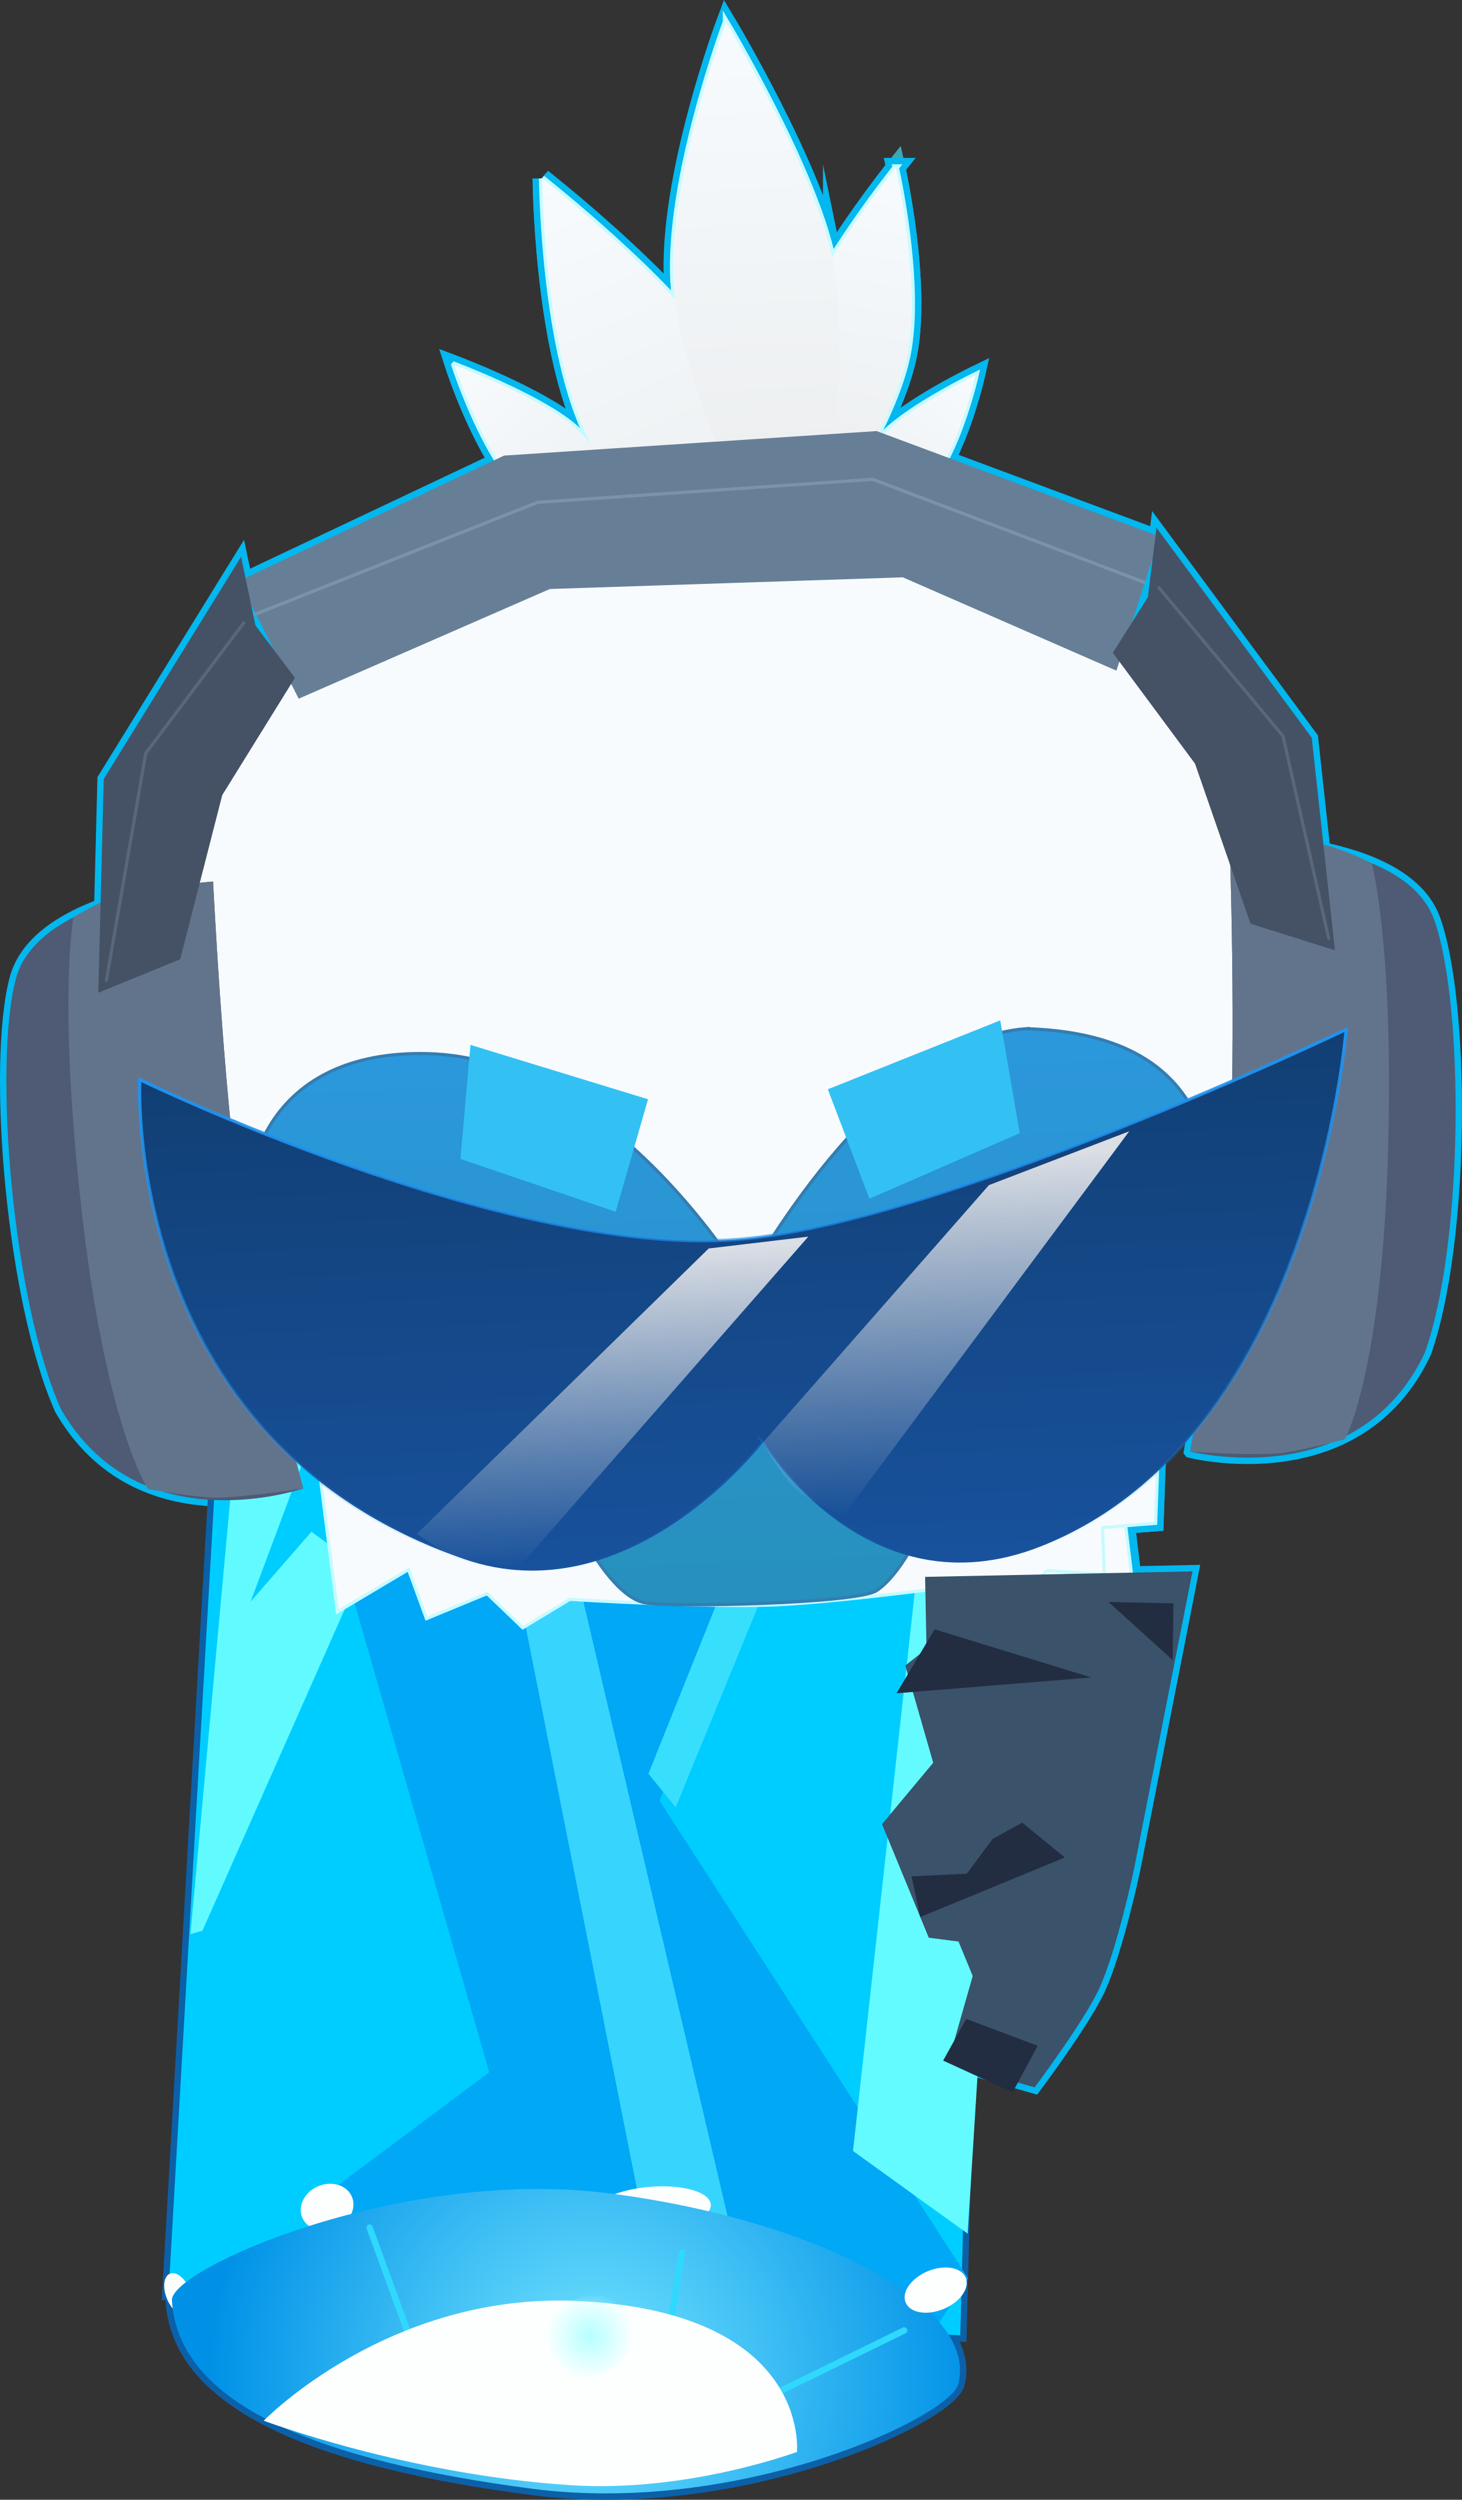
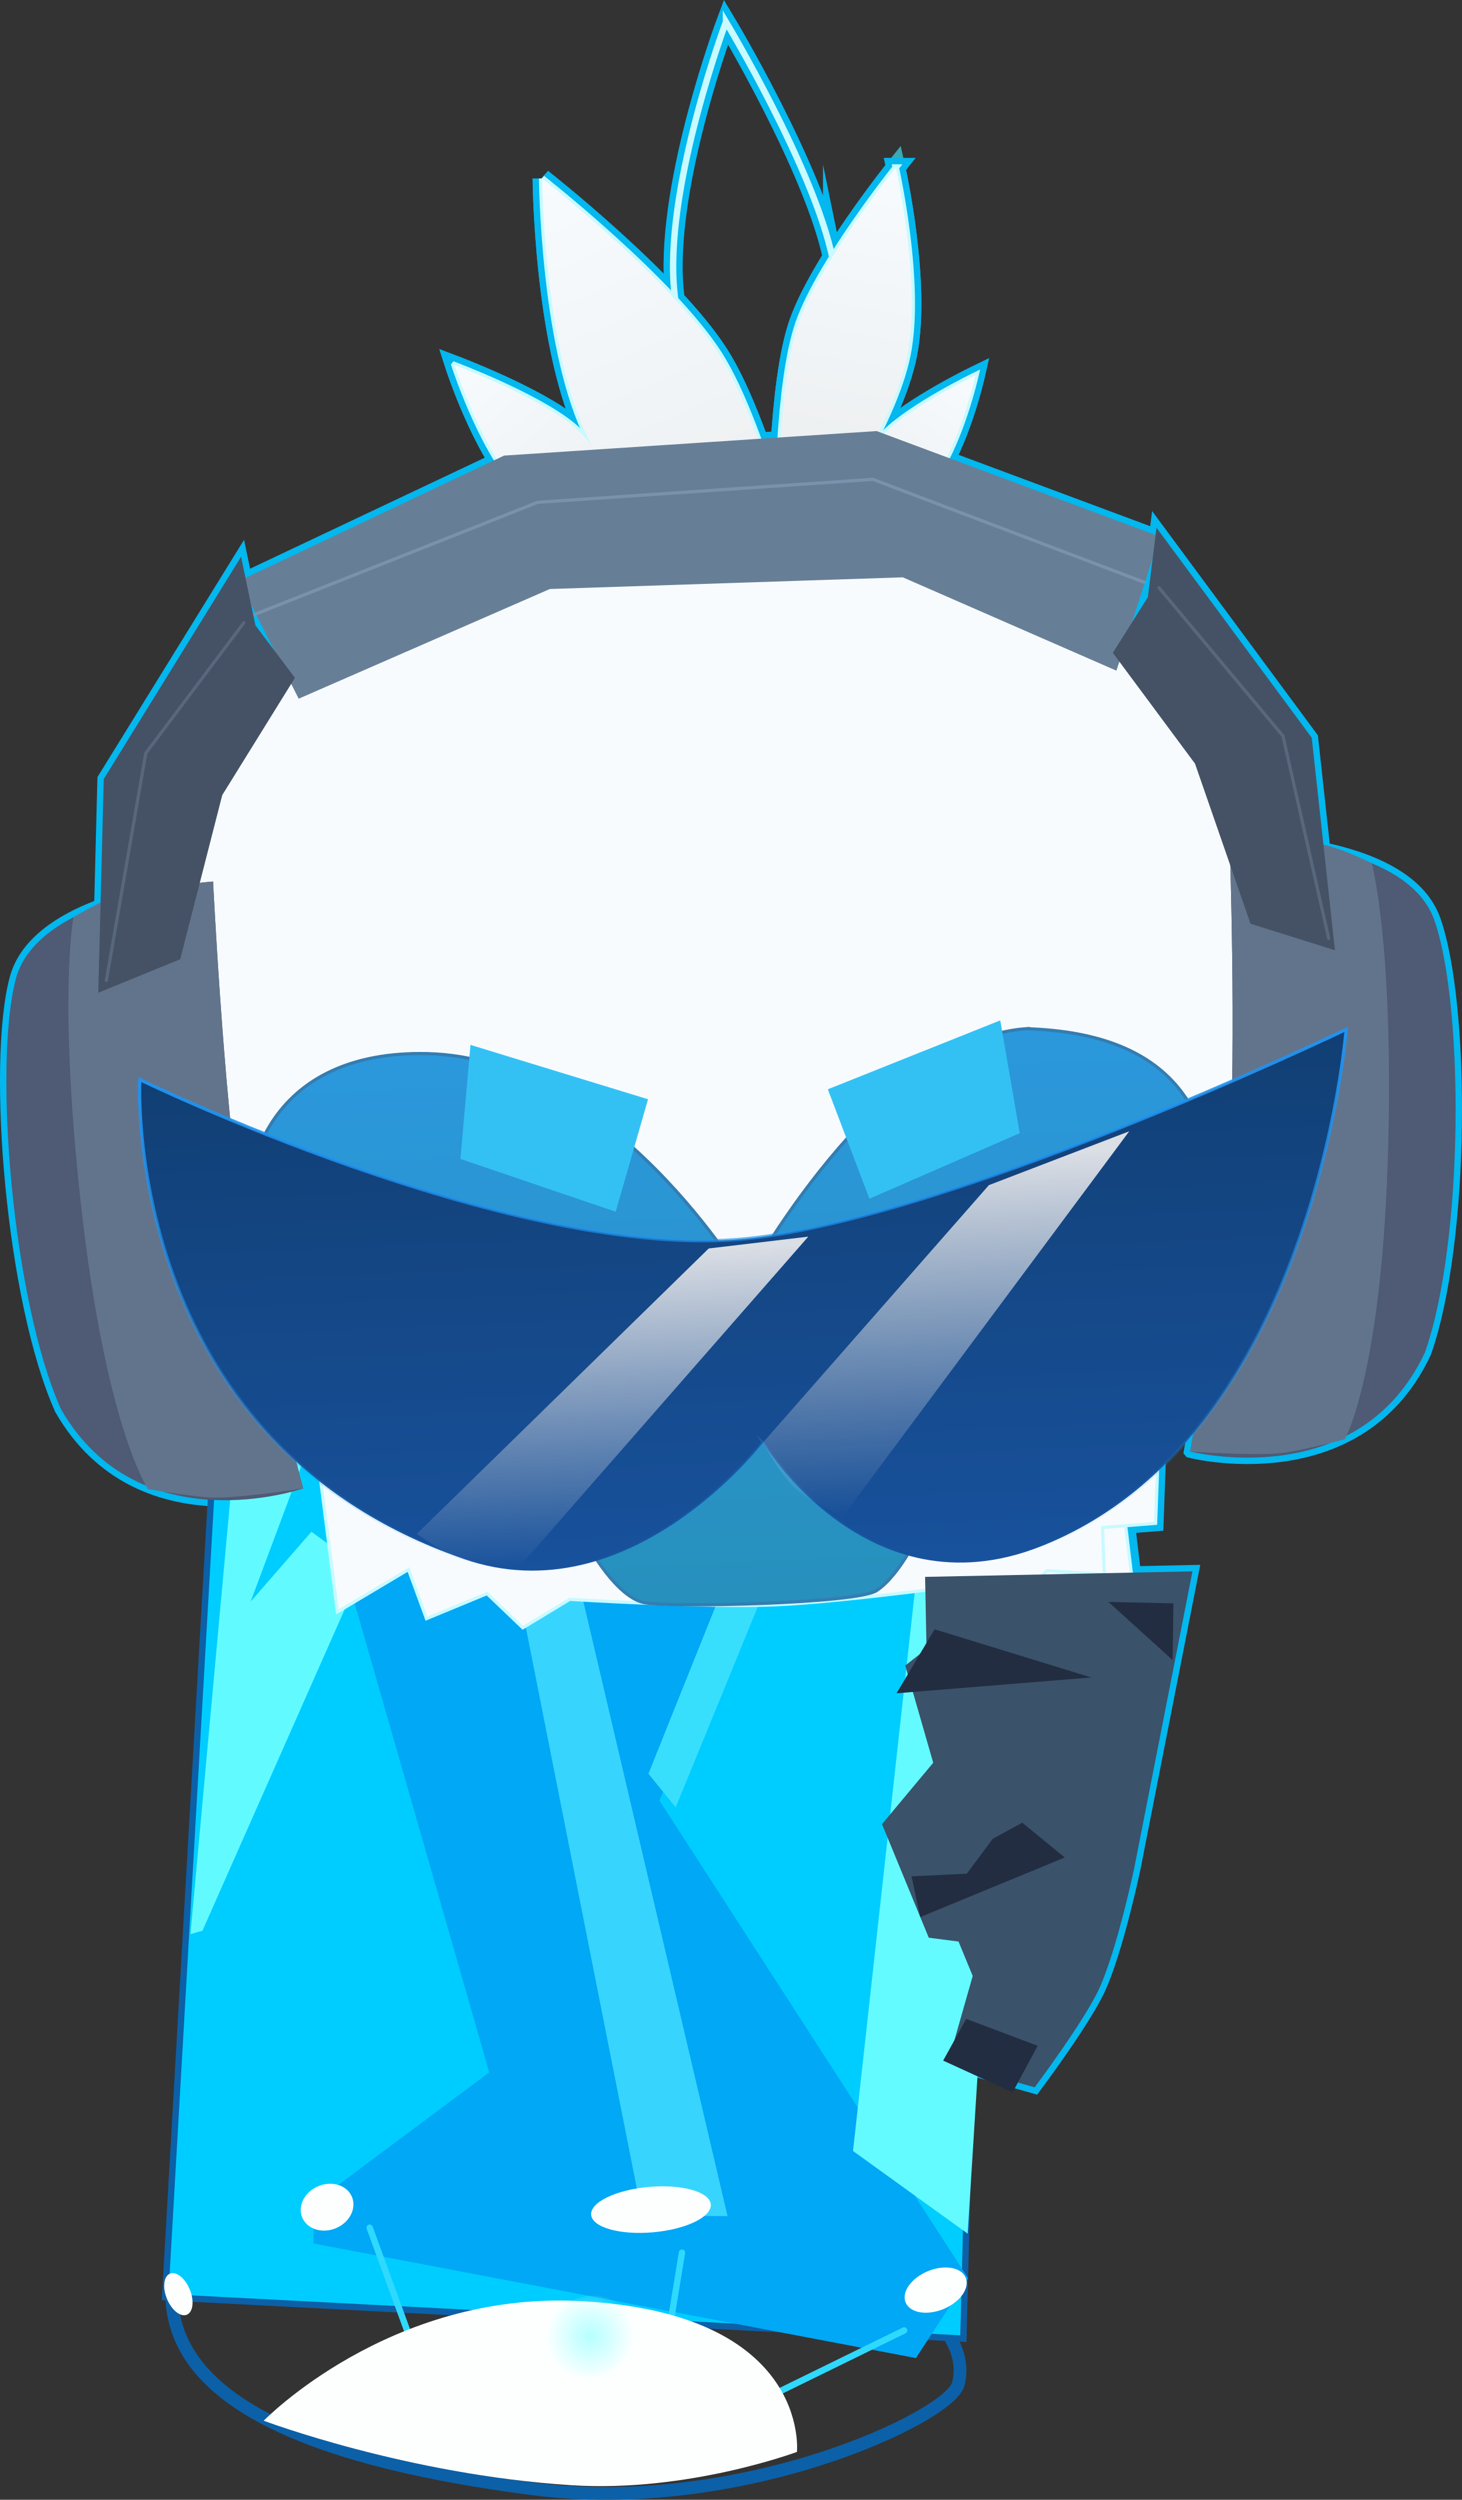
<svg xmlns="http://www.w3.org/2000/svg" version="1.1" width="114.663" height="195.963" viewBox="0,0,114.663,195.963">
  <rect x="0" y="0" width="114.663" height="195.963" fill="#333333" stroke="none" />
  <defs>
    <radialGradient cx="235.028" cy="265.038" r="29.946" gradientUnits="userSpaceOnUse" id="color-1">
      <stop offset="0" stop-color="#73e5ff" />
      <stop offset="1" stop-color="#0091e7" />
    </radialGradient>
    <radialGradient cx="234.845" cy="262.162" r="3.493" gradientUnits="userSpaceOnUse" id="color-2">
      <stop offset="0" stop-color="#b5ffff" />
      <stop offset="1" stop-color="#b5ffff" stop-opacity="0" />
    </radialGradient>
    <linearGradient x1="224.784" y1="107.169" x2="238.368" y2="122.805" gradientUnits="userSpaceOnUse" id="color-3">
      <stop offset="0" stop-color="#f7fbfe" />
      <stop offset="1" stop-color="#ebedee" />
    </linearGradient>
    <linearGradient x1="264.589" y1="108.095" x2="254.791" y2="121.756" gradientUnits="userSpaceOnUse" id="color-4">
      <stop offset="0" stop-color="#f7fbfe" />
      <stop offset="1" stop-color="#ebedee" />
    </linearGradient>
    <linearGradient x1="257.808" y1="91.973" x2="252.751" y2="120.233" gradientUnits="userSpaceOnUse" id="color-5">
      <stop offset="0" stop-color="#f7fbfe" />
      <stop offset="1" stop-color="#ebedee" />
    </linearGradient>
    <linearGradient x1="232.372" y1="92.459" x2="247.858" y2="128.398" gradientUnits="userSpaceOnUse" id="color-6">
      <stop offset="0" stop-color="#f7fbfe" />
      <stop offset="1" stop-color="#ebedee" />
    </linearGradient>
    <linearGradient x1="246.956" y1="80.686" x2="248.648" y2="121.352" gradientUnits="userSpaceOnUse" id="color-7">
      <stop offset="0" stop-color="#f7fbfe" />
      <stop offset="1" stop-color="#ebedee" />
    </linearGradient>
    <linearGradient x1="245.266" y1="160.611" x2="247.103" y2="204.775" gradientUnits="userSpaceOnUse" id="color-8">
      <stop offset="0" stop-color="#2b98dd" />
      <stop offset="1" stop-color="#2790bc" />
    </linearGradient>
    <linearGradient x1="246.799" y1="161.696" x2="248.483" y2="202.175" gradientUnits="userSpaceOnUse" id="color-9">
      <stop offset="0" stop-color="#113f74" />
      <stop offset="1" stop-color="#18529d" />
    </linearGradient>
    <linearGradient x1="246.799" y1="161.696" x2="248.483" y2="202.175" gradientUnits="userSpaceOnUse" id="color-10">
      <stop offset="0" stop-color="#2093f0" />
      <stop offset="1" stop-color="#2093f0" stop-opacity="0" />
    </linearGradient>
    <linearGradient x1="236.167" y1="177.229" x2="237.182" y2="201.635" gradientUnits="userSpaceOnUse" id="color-11">
      <stop offset="0" stop-color="#dadee5" />
      <stop offset="1" stop-color="#dadee5" stop-opacity="0" />
    </linearGradient>
    <linearGradient x1="262.569" y1="169.793" x2="263.722" y2="197.512" gradientUnits="userSpaceOnUse" id="color-12">
      <stop offset="0" stop-color="#dadee5" />
      <stop offset="1" stop-color="#dadee5" stop-opacity="0" />
    </linearGradient>
  </defs>
  <g transform="translate(-188.567,-79.026)">
    <g data-paper-data="{&quot;isPaintingLayer&quot;:true}" fill-rule="nonzero" stroke-linejoin="miter" stroke-miterlimit="10" stroke-dasharray="" stroke-dashoffset="0" style="mix-blend-mode: normal">
      <path d="M230.272,274.122c-16.4,-2.136 -27.751,-6.486 -28.221,-14.768c-0.139,-2.446 18.019,-10.507 34.419,-8.371c16.4,2.136 28.902,8.889 27.244,14.96c-0.7,2.564 -17.042,10.316 -33.442,8.18z" fill="none" stroke="#0c60a7" stroke-width="1" stroke-linecap="butt" />
      <path d="M277.505,225.56c0,0 -1.324,6.272 -2.718,9.332c-1.159,2.544 -5.073,7.766 -5.073,7.766l-6.794,-1.936l1.936,-6.794l-1.112,-2.698l-2.334,-0.301l-3.668,-8.905l4.016,-4.81l-2.192,-7.619l1.667,-1.318l-0.112,-5.635l20.97,-0.432z" fill="none" stroke="#03b7ef" stroke-width="1" stroke-linecap="round" />
      <path d="M193.352,189.499c-3.805,-8.487 -5.324,-26.978 -3.544,-33.726c1.78,-6.748 15.471,-7.642 15.471,-7.642c0,0 0.795,16.217 2.115,25.107c1.32,8.89 4.949,22.47 4.949,22.47c0,0 -12.842,4.466 -18.991,-6.209z" fill="#9d000b" stroke="#03b7ef" stroke-width="1" stroke-linecap="round" />
      <path d="M281.913,192.813c0,0 2.489,-13.834 3.066,-22.803c0.577,-8.969 0.022,-25.196 0.022,-25.196c0,0 13.718,-0.246 16.053,6.331c2.334,6.577 2.356,25.131 -0.73,33.904c-5.241,11.149 -18.41,7.765 -18.41,7.765z" data-paper-data="{&quot;index&quot;:null}" fill="#9d000b" stroke="#03b7ef" stroke-width="1" stroke-linecap="round" />
      <path d="M265.987,179.383l-2.108,82.714l-62.098,-3.224l4.3,-74.835z" fill="none" stroke="#0c60a7" stroke-width="1" stroke-linecap="round" />
      <path d="M207.326,124.565l20.775,-9.823l29.217,-1.923l22.204,8.27l-3.394,10.514l-16.756,-7.318l-27.681,0.916l-19.699,8.599z" fill="#677f96" stroke="#03b7ef" stroke-width="1" stroke-linecap="round" />
      <path d="M279.268,120.393l12.178,16.467l1.82,16.662l-6.622,-2.082l-4.353,-12.549l-6.446,-8.69l2.748,-4.358z" fill="#455265" stroke="#03b7ef" stroke-width="1" stroke-linecap="round" />
      <path d="M208.598,128.048l3.101,4.114l-5.702,9.196l-3.296,12.867l-6.426,2.625l0.43,-16.756l10.769,-17.422z" data-paper-data="{&quot;index&quot;:null}" fill="#455265" stroke="#03b7ef" stroke-width="1" stroke-linecap="round" />
      <path d="M233.491,112.414c2.806,2.336 6.675,8.89 6.675,8.89l-2.221,1.546c0,0 -6.126,-2.721 -8.911,-5.793c-2.785,-3.072 -4.822,-9.411 -4.822,-9.411c0,0 6.472,2.432 9.278,4.769z" fill="none" stroke="#3ba9b4" stroke-width="1.5" stroke-linecap="round" />
      <path d="M259.738,106.845c-1.131,5.632 -6.456,13.15 -6.456,13.15l-3.711,-0.331c0,0 -0.037,-10.584 1.637,-15.343c1.674,-4.759 7.611,-12.167 7.611,-12.167c0,0 2.05,9.059 0.92,14.691z" data-paper-data="{&quot;index&quot;:null}" fill="none" stroke="#3ba9b4" stroke-width="1.5" stroke-linecap="round" />
      <path d="M231.087,93.013c0,0 10.18,7.989 13.879,13.786c3.699,5.797 6.935,19.856 6.935,19.856l-4.823,1.592c0,0 -9.402,-8.325 -12.651,-15.449c-3.25,-7.125 -3.34,-19.785 -3.34,-19.785z" fill="none" stroke="#03b7ef" stroke-width="1.5" stroke-linecap="round" />
      <path d="M259.413,182.021l15.204,-2.053l2.951,24.634l-11.278,7.838l-10.703,-10.264z" fill="none" stroke="#03b7ef" stroke-width="1.5" stroke-linecap="round" />
      <path d="M253.863,99.295c1.44,7.006 -0.639,21.866 -0.639,21.866l-5.276,-0.245c0,0 -6.041,-11.58 -6.551,-19.708c-0.51,-8.128 4.105,-20.461 4.105,-20.461c0,0 6.922,11.543 8.361,18.549z" fill="none" stroke="#03b7ef" stroke-width="1.5" stroke-linecap="round" />
-       <path d="M246.368,117.235c12.621,-1.633 21.579,1.346 32.182,13.157c10.602,11.811 9.055,32.302 9.055,32.302c0,0 8.295,-1.349 10.538,6.171c2.243,7.52 -0.466,15.603 -4.323,19.64c-3.858,4.037 -12.829,0.534 -12.829,0.534l-1.742,4.571l-0.168,4.718l-4.174,0.329l0.14,3.661l-4.407,-0.296l-2.555,2.568l-2.01,-1.674c0,0 -11.151,1.56 -16.732,1.791c-5.581,0.231 -16.12,-0.432 -16.12,-0.432l-3.638,2.2l-2.79,-2.669l-4.707,1.944l-1.418,-3.87l-5.538,3.299l-1.305,-10.242l-1.683,-2.239c0,0 -8.343,4.715 -14.039,-1.314c-5.695,-6.029 -6.269,-15.189 -5.222,-19.61c1.047,-4.422 10.459,-3.181 10.459,-3.181c0,0 -3.908,-23.309 6.218,-35.875c10.126,-12.566 24.187,-13.851 36.808,-15.484z" fill="none" stroke="#3ba9b4" stroke-width="1.5" stroke-linecap="round" />
      <path d="M233.491,112.414c2.806,2.336 6.675,8.89 6.675,8.89l-2.221,1.546c0,0 -6.126,-2.721 -8.911,-5.793c-2.785,-3.072 -4.822,-9.411 -4.822,-9.411c0,0 6.472,2.432 9.278,4.769z" fill="none" stroke="#03b7ef" stroke-width="1.5" stroke-linecap="round" />
      <path d="M261.859,116.442c-2.018,2.692 -6.728,5.322 -6.728,5.322l-1.878,-1.111c0,0 2.649,-5.603 4.733,-7.696c2.085,-2.093 7.09,-4.511 7.09,-4.511c0,0 -1.2,5.305 -3.218,7.997z" data-paper-data="{&quot;index&quot;:null}" fill="none" stroke="#03b7ef" stroke-width="1.5" stroke-linecap="round" />
      <path d="M258.818,92.154c0,0 2.051,9.059 0.92,14.691c-1.131,5.632 -6.456,13.15 -6.456,13.15l-3.711,-0.331c0,0 -0.037,-10.584 1.637,-15.343c1.674,-4.759 7.611,-12.167 7.611,-12.167z" data-paper-data="{&quot;index&quot;:null}" fill="none" stroke="#03b7ef" stroke-width="1.5" stroke-linecap="round" />
      <path d="M231.087,93.013c0,0 10.18,7.989 13.879,13.786c3.699,5.797 6.935,19.856 6.935,19.856l-4.823,1.592c0,0 -9.402,-8.325 -12.651,-15.449c-3.25,-7.125 -3.34,-19.785 -3.34,-19.785z" fill="none" stroke="#03b7ef" stroke-width="1.5" stroke-linecap="round" />
      <path d="M246.368,117.235c12.621,-1.633 21.579,1.346 32.182,13.157c10.602,11.811 9.055,32.302 9.055,32.302c0,0 8.295,-1.349 10.538,6.171c2.243,7.52 -0.466,15.603 -4.323,19.64c-3.858,4.037 -12.829,0.534 -12.829,0.534l-1.742,4.571l-0.168,4.718l-4.174,0.329l0.14,3.661l-4.407,-0.296l-2.555,2.568l-2.01,-1.674c0,0 -11.151,1.56 -16.732,1.791c-5.581,0.231 -16.12,-0.432 -16.12,-0.432l-3.638,2.2l-2.79,-2.669l-4.707,1.944l-1.418,-3.87l-5.538,3.299l-1.305,-10.242l-1.683,-2.239c0,0 -8.343,4.715 -14.039,-1.314c-5.695,-6.029 -6.269,-15.189 -5.222,-19.61c1.047,-4.422 10.459,-3.181 10.459,-3.181c0,0 -3.908,-23.309 6.218,-35.875c10.126,-12.566 24.187,-13.851 36.808,-15.484z" fill="none" stroke="#03b7ef" stroke-width="1.5" stroke-linecap="round" />
      <path d="M234.763,176.45c5.595,5.65 6.309,14.015 1.594,18.685c-4.715,4.67 -13.073,3.875 -18.668,-1.775c-5.595,-5.65 -6.309,-14.015 -1.594,-18.685c4.715,-4.67 13.073,-3.875 18.668,1.775z" fill="none" stroke="#3ba9b4" stroke-width="1.5" stroke-linecap="butt" />
      <path d="M276.222,171.4c5.086,4.262 5.07,12.658 -0.037,18.752c-5.107,6.095 -13.37,7.581 -18.456,3.319c-5.086,-4.262 -5.07,-12.658 0.037,-18.752c5.107,-6.095 13.37,-7.581 18.456,-3.319z" data-paper-data="{&quot;index&quot;:null}" fill="none" stroke="#3ba9b4" stroke-width="1.5" stroke-linecap="butt" />
      <path d="M234.773,188.343c0.393,2.696 -0.789,5.1 -2.639,5.369c-1.85,0.269 -3.668,-1.697 -4.061,-4.393c-0.393,-2.696 0.789,-5.1 2.639,-5.369c1.85,-0.269 3.668,1.697 4.061,4.393z" fill="none" stroke="#3ba9b4" stroke-width="1.5" stroke-linecap="butt" />
      <path d="M262.618,181.848c1.866,0.115 3.243,2.412 3.076,5.132c-0.167,2.719 -1.816,4.83 -3.682,4.715c-1.866,-0.115 -3.243,-2.412 -3.076,-5.132c0.167,-2.719 1.816,-4.83 3.682,-4.715z" data-paper-data="{&quot;index&quot;:null}" fill="none" stroke="#3ba9b4" stroke-width="1.5" stroke-linecap="butt" />
      <path d="M225.467,160.939l13.924,4.261l-2.537,8.818l-12.176,-4.14z" fill="none" stroke="#3ba9b4" stroke-width="1.5" stroke-linecap="round" />
      <path d="M268.544,167.859l-11.79,5.137l-3.261,-8.577l13.522,-5.403z" data-paper-data="{&quot;index&quot;:null}" fill="none" stroke="#3ba9b4" stroke-width="1.5" stroke-linecap="round" />
      <path d="M204.504,171.677c0,0 1.252,6.9 2.343,9.99c0.944,2.673 3.098,7.571 3.098,7.571c0,0 -1.165,1.179 -4.38,0.544c-2.195,-0.434 -8.458,-10.959 -6.01,-14.97c2.011,-3.295 4.948,-3.135 4.948,-3.135z" data-paper-data="{&quot;index&quot;:null}" fill="none" stroke="#3ba9b4" stroke-width="1.5" stroke-linecap="round" />
      <path d="M291.899,169.673c3.11,3.521 -1.218,14.979 -3.304,15.789c-3.055,1.187 -4.408,0.229 -4.408,0.229c0,0 1.266,-5.198 1.729,-7.995c0.535,-3.233 0.563,-10.246 0.563,-10.246c0,0 2.864,-0.67 5.42,2.223z" data-paper-data="{&quot;index&quot;:null}" fill="none" stroke="#3ba9b4" stroke-width="1.5" stroke-linecap="round" />
      <path d="M224.213,107.646c0,0 6.472,2.432 9.278,4.769c2.806,2.336 6.675,8.89 6.675,8.89l-2.221,1.546c0,0 -6.126,-2.721 -8.911,-5.793c-2.785,-3.072 -4.822,-9.411 -4.822,-9.411z" fill="none" stroke="#c8faff" stroke-width="0.5" stroke-linecap="round" />
      <path d="M261.859,116.442c-2.018,2.692 -6.728,5.322 -6.728,5.322l-1.878,-1.111c0,0 2.649,-5.603 4.734,-7.696c2.084,-2.093 7.09,-4.511 7.09,-4.511c0,0 -1.2,5.305 -3.218,7.997z" data-paper-data="{&quot;index&quot;:null}" fill="none" stroke="#c8faff" stroke-width="0.5" stroke-linecap="round" />
      <path d="M258.818,92.154c0,0 2.051,9.059 0.92,14.691c-1.131,5.632 -6.456,13.15 -6.456,13.15l-3.711,-0.331c0,0 -0.037,-10.584 1.637,-15.343c1.674,-4.759 7.611,-12.167 7.611,-12.167z" data-paper-data="{&quot;index&quot;:null}" fill="none" stroke="#c8faff" stroke-width="0.5" stroke-linecap="round" />
      <path d="M231.087,93.013c0,0 10.18,7.989 13.879,13.786c3.699,5.797 6.935,19.856 6.935,19.856l-4.823,1.592c0,0 -9.402,-8.325 -12.651,-15.449c-3.25,-7.125 -3.34,-19.785 -3.34,-19.785z" fill="none" stroke="#c8faff" stroke-width="0.5" stroke-linecap="round" />
      <path d="M259.413,182.021l15.204,-2.053l2.951,24.634l-11.278,7.838l-10.703,-10.264z" fill="#f7fbfe" stroke="#c8faff" stroke-width="0.25" stroke-linecap="round" />
      <path d="M265.987,179.383l-2.108,82.714l-62.098,-3.224l4.3,-74.835z" fill="#00cdff" stroke="#000000" stroke-width="0" stroke-linecap="round" />
      <path d="M213.228,251.699l13.708,-10.213l-16.137,-56.23l43.495,0.701l-14.005,34.222l24.208,37.449l-4.098,6.254l-47.259,-8.986z" fill="#00a8f6" stroke="#000000" stroke-width="0" stroke-linecap="round" />
      <path d="M230.744,189.334l14.884,63.42l-6.696,-0.052l-12.022,-60.735z" fill="#37d5fd" stroke="#000000" stroke-width="0" stroke-linecap="round" />
      <path d="M239.422,218.076l12.998,-32.402l3.675,-0.46l-14.534,35.494z" fill="#38dffd" stroke="#000000" stroke-width="0" stroke-linecap="round" />
      <path d="M203.22,260.483c-0.494,0.203 -1.19,-0.352 -1.556,-1.241c-0.366,-0.888 -0.263,-1.774 0.231,-1.977c0.494,-0.203 1.19,0.352 1.556,1.241c0.366,0.888 0.263,1.774 -0.231,1.977z" fill="#fdffff" stroke="none" stroke-width="0" stroke-linecap="butt" />
      <path d="M203.502,230.648l3.834,-41.858l7.402,-1.644l-6.516,17.438l4.769,-5.477l4.011,2.914l-12.557,28.356z" fill="#61fbff" stroke="#000000" stroke-width="0" stroke-linecap="round" />
      <path d="M268.709,185.99l-4.248,68.14l-8.993,-6.482l7.728,-69.925z" fill="#63fbff" stroke="#000000" stroke-width="0" stroke-linecap="round" />
      <path d="M239.777,254.023c-2.591,0.226 -4.761,-0.387 -4.847,-1.37c-0.086,-0.983 1.945,-1.963 4.536,-2.189c2.591,-0.226 4.761,0.387 4.847,1.37c0.086,0.983 -1.945,1.963 -4.536,2.189z" fill="#fdffff" stroke="none" stroke-width="0" stroke-linecap="butt" />
      <path d="M214.9,253.706c-1.078,0.444 -2.257,0.065 -2.632,-0.848c-0.376,-0.912 0.194,-2.012 1.272,-2.456c1.078,-0.444 2.257,-0.065 2.632,0.848c0.376,0.912 -0.194,2.012 -1.272,2.456z" fill="#fdffff" stroke="none" stroke-width="0" stroke-linecap="butt" />
-       <path d="M230.272,274.122c-16.4,-2.136 -27.751,-6.486 -28.221,-14.768c-0.139,-2.446 18.019,-10.507 34.419,-8.371c16.4,2.136 28.902,8.889 27.244,14.96c-0.7,2.564 -17.042,10.316 -33.442,8.18z" fill="url(#color-1)" stroke="none" stroke-width="0" stroke-linecap="butt" />
      <path d="M220.733,262.359l-3.175,-8.699" fill="none" stroke="#2fd9fd" stroke-width="0.5" stroke-linecap="round" />
      <path d="M248.938,266.875l10.537,-5.158" fill="none" stroke="#2fd9fd" stroke-width="0.5" stroke-linecap="round" />
      <path d="M240.833,263.065l1.221,-7.447" fill="none" stroke="#2fd9fd" stroke-width="0.5" stroke-linecap="round" />
      <path d="M251.07,271.238c0,0 -8.553,3.194 -17.677,2.613c-12.916,-0.822 -24.142,-5.059 -24.142,-5.059c0,0 9.82,-10.112 24.691,-9.382c18.24,0.894 17.128,11.829 17.128,11.829z" fill="#fdffff" stroke="none" stroke-width="0" stroke-linecap="butt" />
      <path d="M262.562,260.037c-1.302,0.536 -2.631,0.307 -2.968,-0.513c-0.338,-0.82 0.444,-1.919 1.746,-2.455c1.302,-0.536 2.631,-0.307 2.968,0.513c0.338,0.82 -0.444,1.919 -1.746,2.455z" fill="#fdffff" stroke="none" stroke-width="0" stroke-linecap="butt" />
      <path d="M236.032,265.043c-1.784,0.735 -3.761,0.041 -4.417,-1.55c-0.655,-1.591 0.259,-3.477 2.043,-4.211c1.784,-0.735 3.761,-0.041 4.417,1.55c0.655,1.591 -0.259,3.477 -2.043,4.211z" fill="url(#color-2)" stroke="none" stroke-width="0" stroke-linecap="butt" />
      <path d="M245.502,80.747c0,0 6.922,11.543 8.361,18.549c1.44,7.006 -0.639,21.866 -0.639,21.866l-5.276,-0.245c0,0 -6.041,-11.58 -6.551,-19.708c-0.51,-8.128 4.105,-20.461 4.105,-20.461z" fill="none" stroke="#c8faff" stroke-width="0.5" stroke-linecap="round" />
      <path d="M246.368,117.235c12.621,-1.633 21.579,1.346 32.182,13.157c10.602,11.811 9.055,32.302 9.055,32.302c0,0 8.295,-1.349 10.538,6.171c2.243,7.52 -0.466,15.603 -4.323,19.64c-3.858,4.037 -12.829,0.534 -12.829,0.534l-1.742,4.571l-0.168,4.718l-4.174,0.329l0.14,3.661l-4.407,-0.296l-2.555,2.568l-2.01,-1.674c0,0 -11.151,1.56 -16.732,1.791c-5.581,0.231 -16.12,-0.432 -16.12,-0.432l-3.638,2.2l-2.79,-2.669l-4.707,1.944l-1.418,-3.87l-5.538,3.299l-1.305,-10.242l-1.683,-2.239c0,0 -8.343,4.715 -14.039,-1.314c-5.695,-6.029 -6.269,-15.189 -5.222,-19.61c1.047,-4.422 10.459,-3.181 10.459,-3.181c0,0 -3.908,-23.309 6.218,-35.875c10.126,-12.566 24.187,-13.851 36.808,-15.484z" fill="none" stroke="#c8faff" stroke-width="0.5" stroke-linecap="round" />
      <path d="M233.491,112.414c2.806,2.336 6.675,8.89 6.675,8.89l-2.221,1.546c0,0 -6.126,-2.721 -8.911,-5.793c-2.785,-3.072 -4.822,-9.411 -4.822,-9.411c0,0 6.472,2.432 9.278,4.769z" fill="url(#color-3)" stroke="#c8faff" stroke-width="0" stroke-linecap="round" />
      <path d="M265.077,108.446c0,0 -1.2,5.305 -3.218,7.997c-2.018,2.692 -6.728,5.322 -6.728,5.322l-1.878,-1.111c0,0 2.649,-5.603 4.733,-7.696c2.085,-2.093 7.09,-4.511 7.09,-4.511z" data-paper-data="{&quot;index&quot;:null}" fill="url(#color-4)" stroke="#c8faff" stroke-width="0" stroke-linecap="round" />
      <path d="M258.818,92.154c0,0 2.051,9.059 0.92,14.691c-1.131,5.632 -6.456,13.15 -6.456,13.15l-3.711,-0.331c0,0 -0.037,-10.584 1.637,-15.343c1.674,-4.759 7.611,-12.167 7.611,-12.167z" data-paper-data="{&quot;index&quot;:null}" fill="url(#color-5)" stroke="#c8faff" stroke-width="0" stroke-linecap="round" />
      <path d="M231.087,93.013c0,0 10.18,7.989 13.879,13.786c3.699,5.797 6.935,19.856 6.935,19.856l-4.823,1.592c0,0 -9.402,-8.325 -12.651,-15.449c-3.25,-7.125 -3.34,-19.785 -3.34,-19.785z" fill="url(#color-6)" stroke="#c8faff" stroke-width="0" stroke-linecap="round" />
-       <path d="M253.863,99.295c1.44,7.006 -0.639,21.866 -0.639,21.866l-5.276,-0.245c0,0 -6.041,-11.58 -6.551,-19.708c-0.51,-8.128 4.105,-20.461 4.105,-20.461c0,0 6.922,11.543 8.361,18.549z" fill="url(#color-7)" stroke="#c8faff" stroke-width="0" stroke-linecap="round" />
      <path d="M246.368,117.235c12.621,-1.633 21.579,1.346 32.182,13.157c10.602,11.811 9.055,32.302 9.055,32.302c0,0 8.295,-1.349 10.538,6.171c2.243,7.52 -0.466,15.603 -4.323,19.64c-3.858,4.037 -12.829,0.534 -12.829,0.534l-1.742,4.571l-0.168,4.718l-4.174,0.329l0.14,3.661l-4.407,-0.296l-2.555,2.568l-2.01,-1.674c0,0 -11.151,1.56 -16.732,1.791c-5.581,0.231 -16.12,-0.432 -16.12,-0.432l-3.638,2.2l-2.79,-2.669l-4.707,1.944l-1.418,-3.87l-5.538,3.299l-1.305,-10.242l-1.683,-2.239c0,0 -8.343,4.715 -14.039,-1.314c-5.695,-6.029 -6.269,-15.189 -5.222,-19.61c1.047,-4.422 10.459,-3.181 10.459,-3.181c0,0 -3.908,-23.309 6.218,-35.875c10.126,-12.566 24.187,-13.851 36.808,-15.484z" fill="#f7fbfe" stroke="#c8faff" stroke-width="0" stroke-linecap="round" />
      <path d="M269.029,159.67c11.7,0.345 15.966,6.694 14.511,18.37c-2.182,17.504 -22.752,20.889 -22.752,20.889c0,0 -1.553,3.519 -3.479,4.791c-1.518,1.003 -15.929,1.338 -18.16,0.949c-2.231,-0.389 -4.445,-4.462 -4.445,-4.462c0,0 -21.096,0.747 -26.212,-20.401c-2.319,-9.585 1.523,-18.456 13.571,-18.183c14.587,0.33 24.948,17.936 24.948,17.936c0,0 10.171,-19.01 22.019,-19.89z" fill="url(#color-8)" stroke="#347db1" stroke-width="0.25" stroke-linecap="round" />
      <path d="M225.467,160.939l13.924,4.261l-2.537,8.818l-12.176,-4.14z" fill="#33c1f4" stroke="#000000" stroke-width="0" stroke-linecap="round" />
      <path d="M268.544,167.859l-11.79,5.137l-3.261,-8.577l13.522,-5.403z" data-paper-data="{&quot;index&quot;:null}" fill="#33c1f4" stroke="#000000" stroke-width="0" stroke-linecap="round" />
      <path d="M204.504,171.677c0,0 1.252,6.9 2.343,9.99c0.944,2.673 3.098,7.571 3.098,7.571c0,0 -1.165,1.179 -4.38,0.544c-2.195,-0.434 -8.458,-10.959 -6.01,-14.97c2.011,-3.295 4.948,-3.135 4.948,-3.135z" data-paper-data="{&quot;index&quot;:null}" fill="#1f69a9" stroke="#000000" stroke-width="0" stroke-linecap="round" />
      <path d="M291.899,169.673c3.11,3.521 -1.218,14.979 -3.304,15.789c-3.055,1.187 -4.408,0.229 -4.408,0.229c0,0 1.266,-5.198 1.729,-7.995c0.535,-3.233 0.563,-10.246 0.563,-10.246c0,0 2.864,-0.67 5.42,2.223z" data-paper-data="{&quot;index&quot;:null}" fill="#1f69a9" stroke="#000000" stroke-width="0" stroke-linecap="round" />
      <path d="M193.352,189.499c-3.805,-8.487 -5.324,-26.978 -3.544,-33.726c1.78,-6.748 15.471,-7.642 15.471,-7.642c0,0 0.795,16.217 2.115,25.107c1.32,8.89 4.949,22.47 4.949,22.47c0,0 -12.842,4.466 -18.991,-6.209z" fill="#4f5a74" stroke="#000000" stroke-width="0" stroke-linecap="round" />
      <path d="M212.343,195.708c0,0 -4.59,0.71 -6.835,0.719c-1.534,0.006 -5.331,-0.671 -5.331,-0.671c0,0 -3.397,-4.935 -5.328,-22.907c-1.697,-15.793 -0.521,-21.915 -0.521,-21.915c0,0 2.271,-1.411 3.843,-1.814c1.982,-0.507 7.107,-0.99 7.107,-0.99c0,0 0.795,16.217 2.115,25.107c1.32,8.89 4.949,22.47 4.949,22.47z" fill="#62748c" stroke="#000000" stroke-width="0" stroke-linecap="round" />
      <path d="M281.913,192.813c0,0 2.489,-13.834 3.066,-22.803c0.577,-8.969 0.022,-25.196 0.022,-25.196c0,0 13.718,-0.246 16.053,6.331c2.334,6.577 2.356,25.131 -0.73,33.904c-5.241,11.149 -18.41,7.765 -18.41,7.765z" data-paper-data="{&quot;index&quot;:null}" fill="#4f5a74" stroke="#000000" stroke-width="0" stroke-linecap="round" />
      <path d="M207.326,124.564l20.775,-9.823l29.217,-1.923l22.204,8.27l-3.394,10.514l-16.756,-7.318l-27.681,0.916l-19.699,8.599z" fill="#677f96" stroke="#000000" stroke-width="0" stroke-linecap="round" />
      <path d="M281.913,192.813c0,0 2.489,-13.834 3.066,-22.803c0.577,-8.969 0.022,-25.196 0.022,-25.196c0,0 5.148,0.056 7.165,0.397c1.601,0.271 3.981,1.488 3.981,1.488c0,0 1.681,6.003 1.301,21.882c-0.432,18.07 -3.407,23.27 -3.407,23.27c0,0 -3.727,0.99 -5.257,1.111c-2.237,0.178 -6.871,-0.149 -6.871,-0.149z" data-paper-data="{&quot;index&quot;:null}" fill="#62748c" stroke="#000000" stroke-width="0" stroke-linecap="round" />
      <path d="M279.268,120.393l12.178,16.467l1.82,16.662l-6.622,-2.082l-4.353,-12.549l-6.446,-8.69l2.748,-4.358z" fill="#455265" stroke="#000000" stroke-width="0" stroke-linecap="round" />
      <path d="M208.119,127.361l22.614,-8.956l26.292,-1.801l21.294,8.072" fill="none" stroke="#7a92ac" stroke-width="0.25" stroke-linecap="round" />
      <path d="M208.598,128.048l3.101,4.114l-5.702,9.196l-3.296,12.867l-6.426,2.625l0.43,-16.756l10.769,-17.422z" data-paper-data="{&quot;index&quot;:null}" fill="#455265" stroke="#000000" stroke-width="0" stroke-linecap="round" />
      <path d="M196.91,155.881l3.09,-17.81l7.688,-10.221" fill="none" stroke="#58677b" stroke-width="0.25" stroke-linecap="round" />
      <path d="M279.464,125.1l9.723,11.619l3.59,15.881" fill="none" stroke="#58677b" stroke-width="0.25" stroke-linecap="round" />
      <path d="M248.406,192.113c0,0 -10.447,13.636 -23.465,9.125c-26.961,-9.343 -25.407,-37.577 -25.407,-37.577c0,0 28.527,13.88 46.701,12.545c16.075,-1.181 47.908,-16.481 47.908,-16.481c0,0 -2.466,32.073 -23.969,40.536c-13.635,5.367 -21.769,-8.149 -21.769,-8.149z" fill="url(#color-9)" stroke="url(#color-10)" stroke-width="0.25" stroke-linecap="round" />
      <path d="M251.96,175.969l-22.763,25.998c0,0 -3.367,-0.393 -4.744,-0.861c-1.259,-0.427 -3.195,-1.834 -3.195,-1.834l22.893,-22.375z" fill="url(#color-11)" stroke="#000000" stroke-width="0" stroke-linecap="round" />
      <path d="M277.131,167.711l-22.448,30.178c0,0 -2.769,-1.273 -3.774,-2.197c-1.082,-0.995 -2.503,-3.578 -2.503,-3.578l17.719,-20.182z" fill="url(#color-12)" stroke="#000000" stroke-width="0" stroke-linecap="round" />
      <path d="M277.505,225.56c0,0 -1.324,6.272 -2.718,9.332c-1.159,2.544 -5.073,7.766 -5.073,7.766l-6.794,-1.936l1.936,-6.794l-1.112,-2.698l-2.334,-0.301l-3.668,-8.905l4.016,-4.81l-2.192,-7.619l1.667,-1.318l-0.112,-5.635l20.97,-0.432z" fill="#3a526a" stroke="#000000" stroke-width="0" stroke-linecap="round" />
      <path d="M261.866,206.751l12.287,3.776l-15.271,1.24z" fill="#222d41" stroke="#000000" stroke-width="0" stroke-linecap="round" />
      <path d="M260.059,226.118l4.334,-0.207l2.031,-2.731l2.317,-1.27l3.334,2.73l-11.333,4.669z" fill="#222d41" stroke="#000000" stroke-width="0" stroke-linecap="round" />
      <path d="M264.347,237.293l5.604,2.11l-1.968,3.651l-5.445,-2.491z" fill="#222d41" stroke="#000000" stroke-width="0" stroke-linecap="round" />
      <path d="M280.534,209.162l-5.033,-4.555l5.096,0.11z" fill="#222d41" stroke="#000000" stroke-width="0" stroke-linecap="round" />
    </g>
  </g>
</svg>